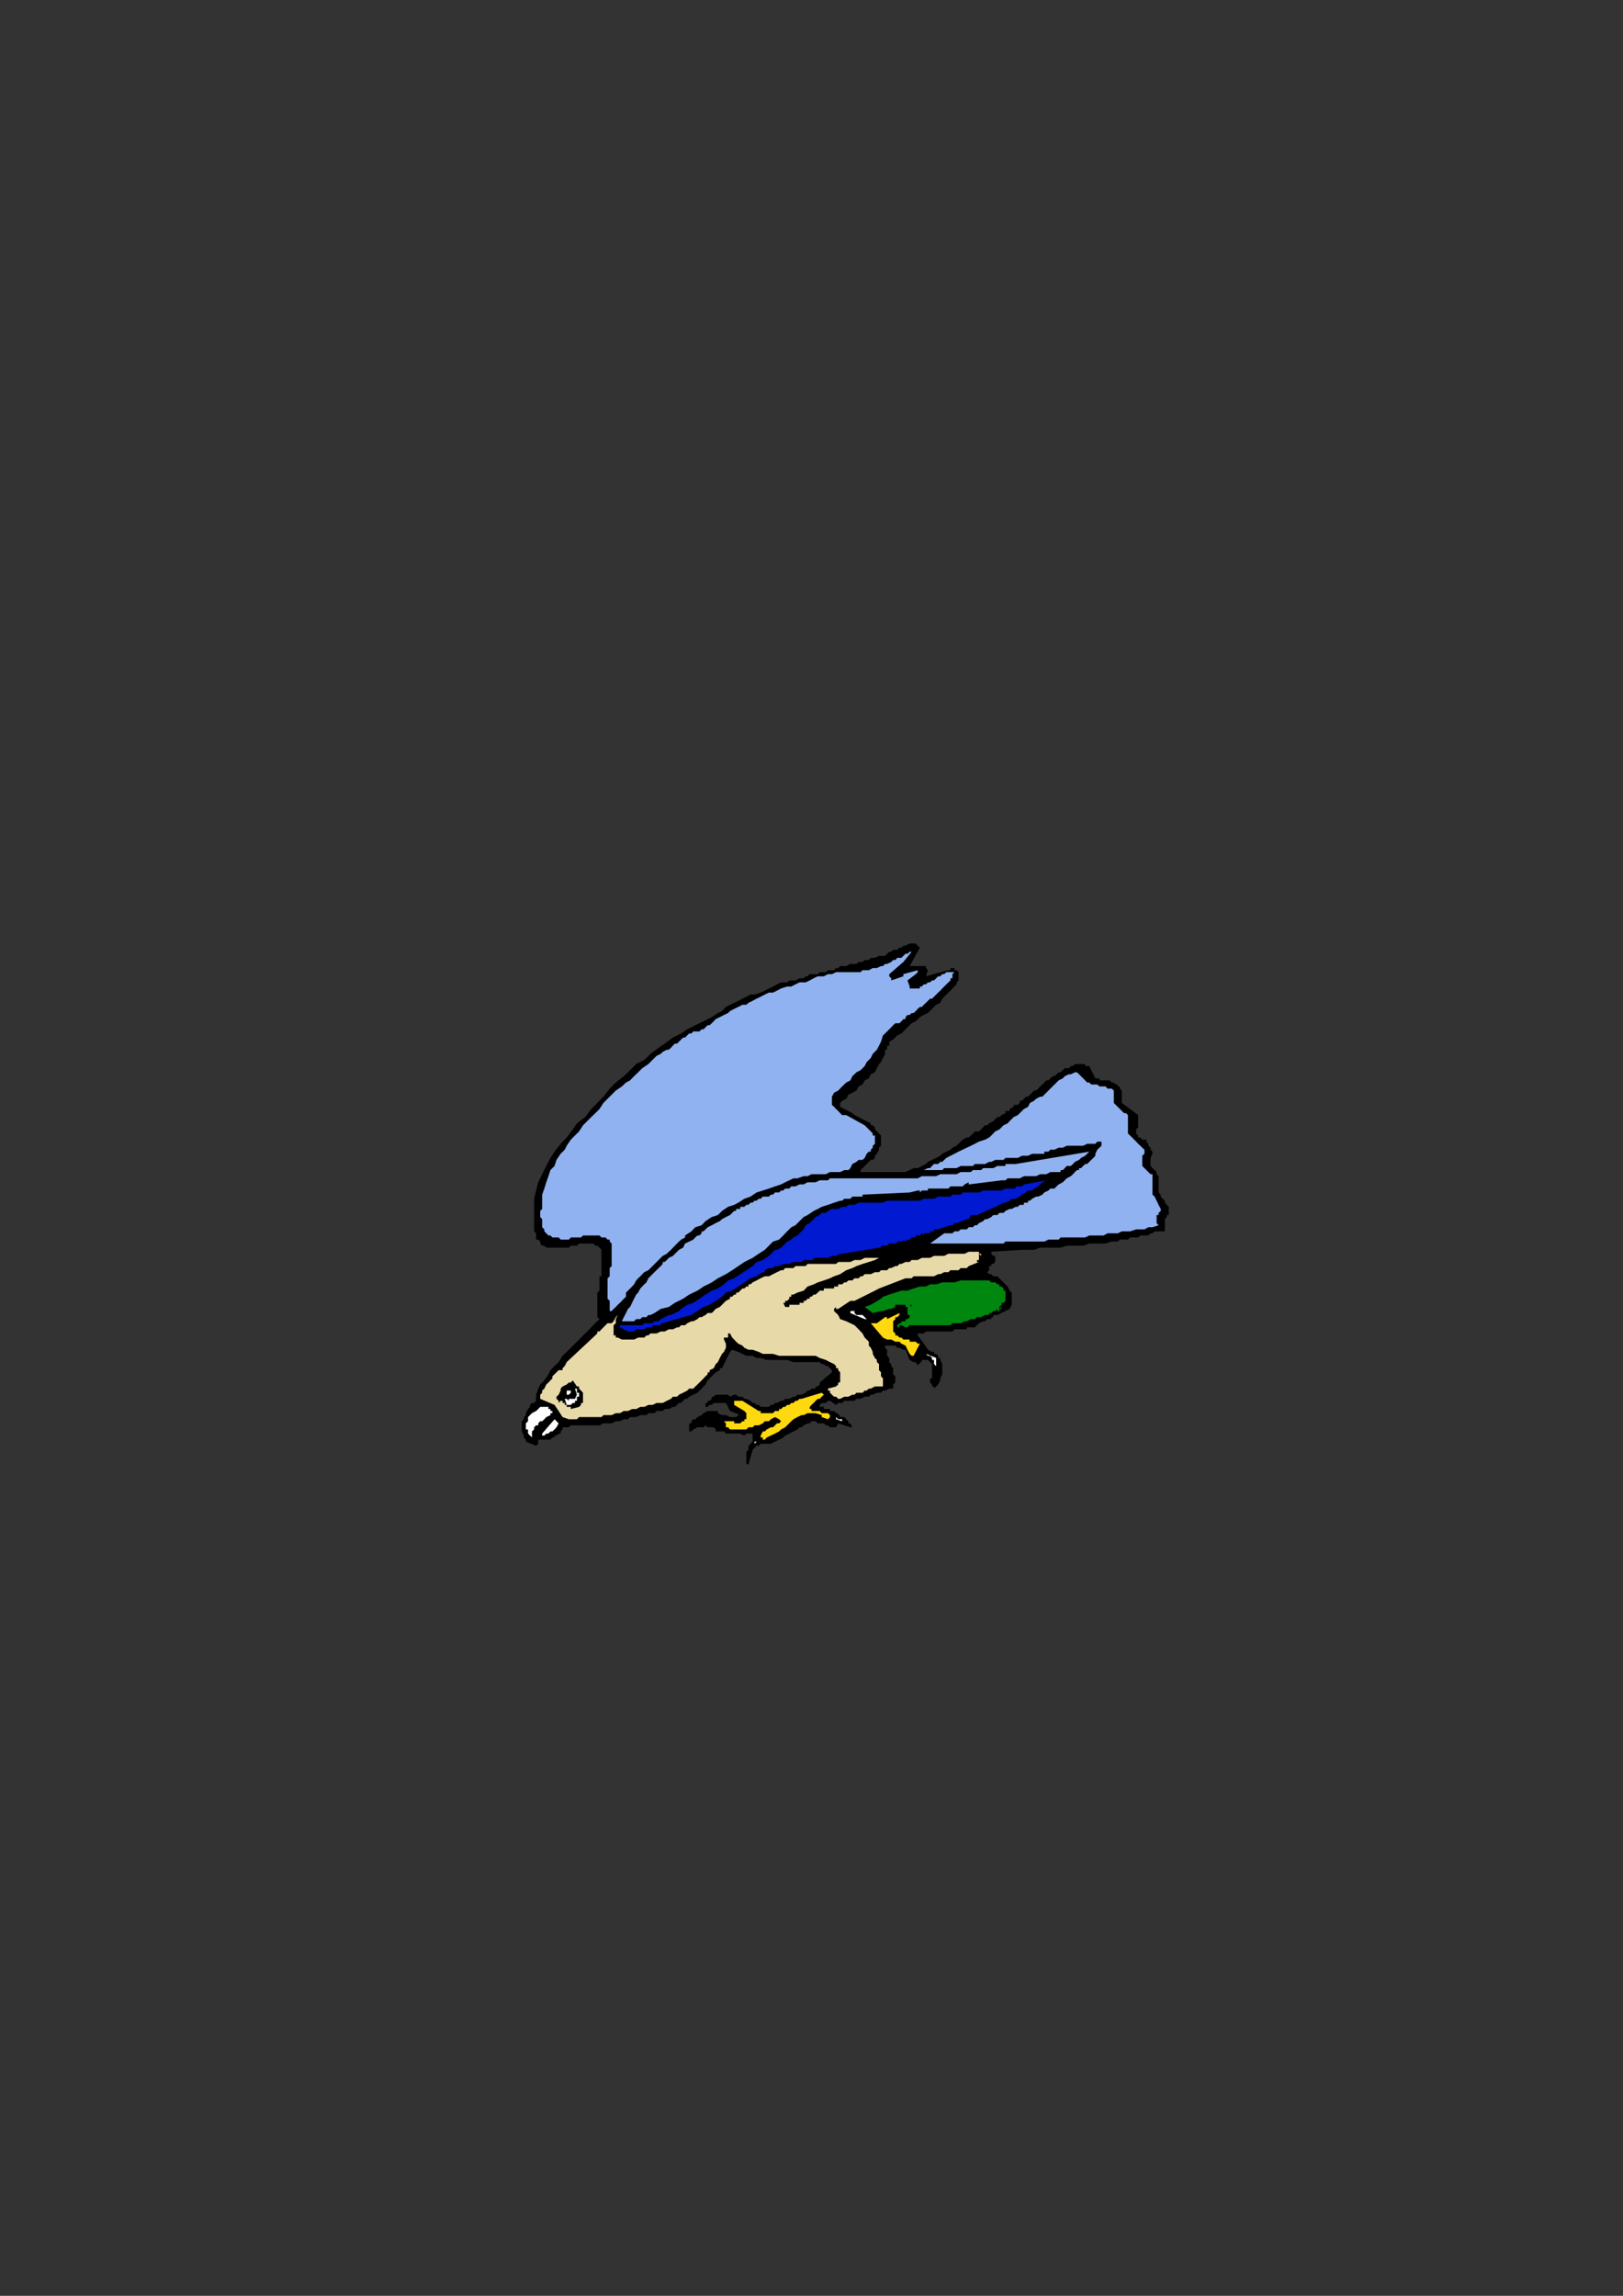
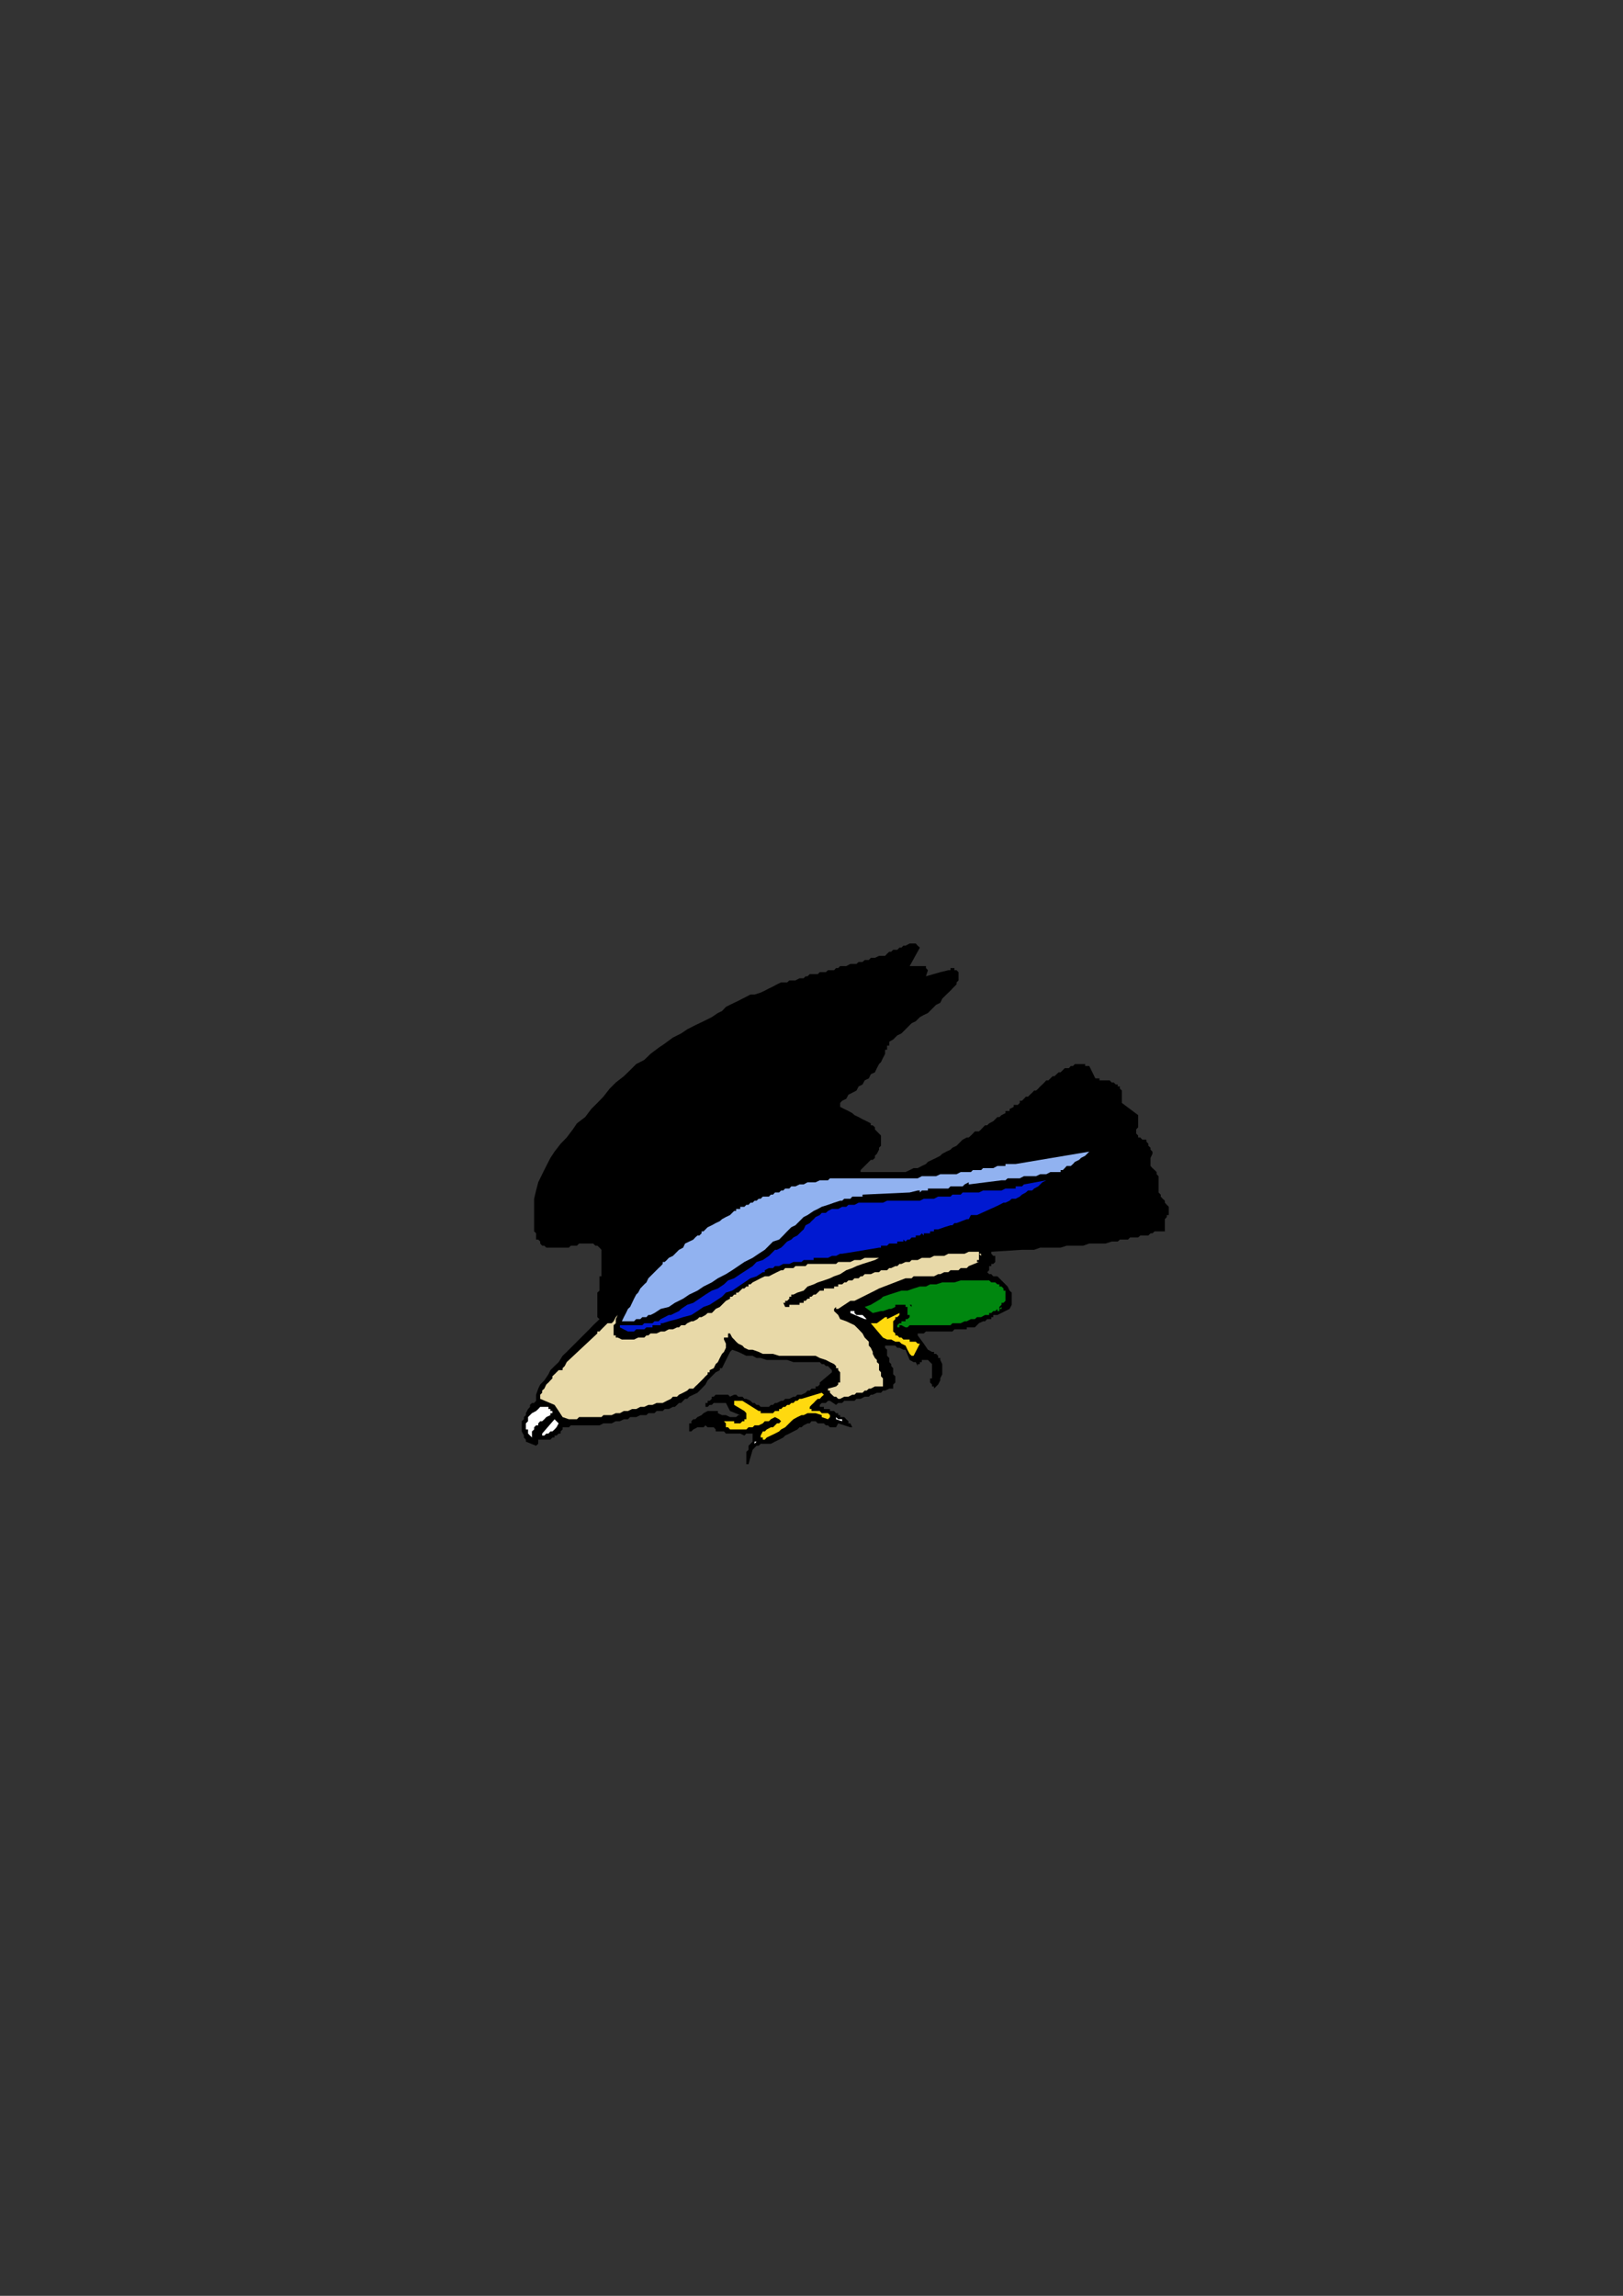
<svg xmlns="http://www.w3.org/2000/svg" height="841.89pt" viewBox="0 0 595.276 841.89" width="595.276pt" version="1.1" id="66bda50f-f607-11ea-b9c2-dcc15c148e23">
  <rect x="0" y="0" width="595.276" height="841.89" fill="#333333" stroke="none" />
  <g>
    <g>
      <path style="fill:#000000;" d="M 274.526,536.937 L 276.038,531.681 276.758,530.889 277.478,530.169 277.478,530.169 278.27,530.169 278.99,529.449 279.782,529.449 280.502,529.449 281.222,529.449 282.734,529.449 284.246,528.657 285.758,527.937 287.27,527.145 287.99,526.425 289.502,525.705 291.014,524.913 292.454,524.193 293.246,523.401 293.966,523.401 294.758,522.681 296.198,521.961 296.99,521.961 297.638,521.169 299.15,521.169 299.942,521.961 300.662,521.961 302.174,521.961 302.894,522.681 303.686,522.681 304.406,523.401 305.126,523.401 305.918,523.401 306.638,523.401 307.43,521.961 311.894,523.401 311.894,523.401 311.894,523.401 312.614,523.401 312.614,523.401 311.894,521.961 311.894,521.961 311.894,521.961 311.894,521.961 311.174,521.961 311.174,521.169 311.174,521.169 310.382,520.449 310.382,520.449 309.662,519.657 309.662,519.657 308.87,519.657 308.15,519.657 308.15,519.657 308.15,518.937 308.15,518.937 308.15,518.937 307.43,518.937 307.43,518.217 306.638,518.217 305.918,517.425 305.126,517.425 304.406,517.425 304.406,516.705 303.686,516.705 302.894,516.705 302.894,516.705 302.894,516.705 302.174,516.705 302.174,515.913 301.382,515.913 301.382,515.913 300.662,515.913 300.662,515.913 300.662,515.913 300.662,515.913 300.662,515.193 300.662,515.193 301.382,514.473 302.174,514.473 302.174,514.473 302.894,514.473 303.686,513.681 303.686,513.681 304.406,513.681 306.638,515.193 307.43,514.473 308.15,514.473 308.87,514.473 309.662,513.681 310.382,513.681 311.894,513.681 312.614,513.681 313.406,513.681 314.126,512.961 314.918,512.961 315.638,512.961 317.15,512.169 317.87,512.169 318.662,512.169 319.382,511.449 320.102,511.449 321.614,510.729 322.406,510.729 323.126,510.729 323.846,509.937 324.638,509.937 326.15,509.217 326.87,509.217 327.59,509.217 327.59,507.705 328.382,506.985 328.382,506.193 328.382,504.681 327.59,503.961 327.59,503.241 327.59,501.729 326.87,500.937 326.87,500.217 326.15,499.497 326.15,497.985 325.358,497.193 325.358,496.473 325.358,494.961 324.638,494.241 324.638,493.449 325.358,493.449 326.15,493.449 327.59,493.449 328.382,493.449 329.102,494.241 329.894,494.241 331.334,494.961 332.126,494.961 333.638,498.705 335.078,499.497 335.078,499.497 335.078,499.497 335.87,499.497 335.87,499.497 336.59,500.937 336.59,500.217 337.382,500.217 337.382,500.217 337.382,499.497 337.382,499.497 338.102,499.497 338.102,499.497 338.102,498.705 340.334,498.705 341.126,499.497 341.126,499.497 341.846,500.217 341.846,500.937 341.846,501.729 341.846,503.241 341.846,503.961 341.846,504.681 341.846,504.681 341.846,505.473 341.126,505.473 341.126,506.193 341.126,506.193 341.126,506.985 341.126,506.985 341.846,507.705 341.846,507.705 341.846,508.425 342.566,508.425 342.566,509.217 342.566,509.217 342.566,509.217 343.358,508.425 343.358,508.425 344.078,507.705 344.87,506.193 344.87,505.473 345.59,503.961 345.59,502.449 345.59,501.729 345.59,500.217 344.87,498.705 344.87,497.985 344.078,497.985 344.078,497.193 343.358,496.473 342.566,496.473 342.566,495.753 341.846,495.753 341.846,495.753 340.334,494.961 338.822,492.729 336.59,489.705 336.59,489.705 336.59,488.985 337.382,488.985 337.382,488.985 338.102,488.985 338.102,488.985 338.822,488.985 338.822,488.985 339.614,488.265 341.126,488.265 341.846,488.265 343.358,488.265 344.078,488.265 344.87,488.265 346.31,488.265 347.102,488.265 347.822,488.265 348.614,488.265 349.334,488.265 350.054,487.473 350.846,487.473 351.566,487.473 352.358,487.473 353.078,487.473 353.078,487.473 353.798,487.473 353.798,487.473 353.798,487.473 354.59,487.473 354.59,487.473 354.59,486.753 355.31,486.753 356.102,486.753 357.542,486.753 358.334,485.961 359.054,485.241 360.566,484.521 361.286,484.521 362.078,483.729 363.59,483.729 363.59,483.009 364.31,483.009 364.31,482.217 365.03,482.217 365.03,482.217 365.03,482.217 365.03,482.217 365.822,482.217 370.286,479.985 371.078,478.473 371.078,477.033 371.078,475.521 371.078,474.009 370.286,473.289 369.566,471.777 368.774,470.985 368.054,470.265 366.542,468.753 366.542,468.753 365.822,468.033 365.03,468.033 364.31,468.033 364.31,468.033 363.59,467.241 362.798,467.241 362.078,466.521 362.078,466.521 362.078,466.521 362.078,466.521 362.078,466.521 362.798,465.801 362.798,465.009 362.798,464.289 363.59,464.289 363.59,463.497 364.31,463.497 365.03,462.777 365.03,462.777 365.03,462.057 365.03,461.265 365.03,461.265 365.03,460.545 364.31,460.545 364.31,460.545 364.31,460.545 363.59,459.753 363.59,459.753 363.59,459.033 363.59,459.033 363.59,459.033 363.59,459.033 363.59,459.033 374.822,458.313 377.054,458.313 379.286,458.313 381.518,457.521 383.03,457.521 385.262,457.521 387.494,457.521 389.006,457.521 391.238,456.801 393.542,456.801 395.774,456.801 397.286,456.801 399.518,456.009 401.75,456.009 403.262,456.009 405.494,456.009 407.726,455.289 408.518,455.289 409.238,455.289 409.958,455.289 410.75,454.569 411.47,454.569 412.262,454.569 412.982,454.569 413.702,454.569 414.494,453.777 415.214,453.777 416.006,453.777 416.726,453.777 417.446,453.777 418.238,453.057 418.958,453.057 419.75,453.057 420.47,453.057 421.19,453.057 421.982,452.265 422.702,452.265 423.494,451.545 424.214,451.545 424.934,451.545 425.726,451.545 426.446,451.545 426.446,451.545 427.238,451.545 427.238,450.825 427.238,447.801 427.238,447.801 427.238,447.081 427.958,446.289 427.958,446.289 427.958,445.569 427.958,445.569 427.958,445.569 428.678,445.569 428.678,445.569 428.678,445.569 428.678,445.569 428.678,445.569 428.678,445.569 428.678,444.777 428.678,444.057 428.678,443.337 428.678,443.337 428.678,442.545 427.958,441.825 427.958,441.825 427.238,441.033 427.238,440.313 426.446,439.593 426.446,439.593 425.726,438.801 425.726,438.081 424.934,437.289 424.934,436.569 424.934,436.569 424.934,435.849 424.934,435.057 424.934,435.057 424.934,434.337 424.934,433.545 424.934,433.545 424.934,432.825 424.934,431.313 424.214,430.593 424.214,429.801 423.494,429.081 422.702,428.361 421.982,427.569 421.982,426.057 421.982,425.337 421.982,424.617 422.702,423.105 422.702,422.313 421.982,421.593 421.982,420.873 421.19,420.153 421.19,419.433 420.47,418.641 420.47,417.921 419.75,417.921 418.958,417.921 418.238,417.129 417.446,417.129 417.446,416.409 416.726,415.689 416.726,414.897 416.726,414.177 417.446,413.385 417.446,412.665 417.446,411.945 417.446,411.153 417.446,410.433 417.446,409.641 417.446,408.921 411.47,404.457 411.47,404.457 411.47,403.665 411.47,402.945 411.47,402.153 411.47,401.433 411.47,400.713 411.47,399.921 410.75,399.201 410.75,398.409 409.958,398.409 409.958,397.689 409.238,397.689 408.518,396.969 408.518,396.969 407.726,396.969 407.006,396.177 406.214,396.177 405.494,396.177 404.774,396.177 403.982,396.177 403.262,396.177 403.262,395.457 402.47,395.457 401.75,395.457 399.518,390.921 398.726,390.921 398.726,390.921 398.006,390.921 398.006,390.921 398.006,390.201 397.286,390.201 397.286,390.201 396.494,390.201 395.774,390.201 394.982,390.201 394.262,390.201 393.542,390.921 392.75,390.921 392.03,391.713 391.238,391.713 390.518,391.713 389.006,393.225 388.286,393.225 388.286,393.225 387.494,393.945 386.774,394.665 386.054,394.665 385.262,395.457 384.542,396.177 383.75,396.177 383.03,396.969 382.31,397.689 382.31,397.689 381.518,398.409 380.798,399.201 380.006,399.921 379.286,399.921 378.566,400.713 378.566,400.713 378.566,400.713 378.566,400.713 378.566,400.713 377.774,401.433 377.774,401.433 377.774,401.433 377.054,402.153 376.262,402.153 376.262,402.153 375.542,402.945 375.542,402.945 374.822,403.665 374.822,403.665 374.03,403.665 374.03,404.457 373.31,405.177 371.798,405.177 371.798,405.897 370.286,406.689 370.286,407.409 368.774,407.409 368.774,408.201 367.334,408.921 366.542,409.641 365.822,409.641 365.03,410.433 364.31,411.153 362.798,411.945 362.078,412.665 361.286,412.665 360.566,413.385 359.846,414.177 359.054,414.897 357.542,414.897 356.822,415.689 356.102,416.409 355.31,417.129 354.59,417.129 353.078,417.921 352.358,418.641 350.846,420.153 349.334,420.873 348.614,421.593 347.102,422.313 345.59,423.105 344.87,423.825 343.358,424.617 341.846,425.337 340.334,426.057 339.614,426.849 338.102,427.569 336.59,428.361 335.078,428.361 333.638,429.081 332.126,429.801 330.614,429.801 329.894,429.801 328.382,429.801 327.59,429.801 326.87,429.801 325.358,429.801 324.638,429.801 323.846,429.801 323.126,429.801 321.614,429.801 320.894,429.801 320.102,429.801 319.382,429.801 318.662,429.801 317.87,429.801 317.15,429.801 317.15,429.801 316.358,429.801 315.638,429.801 315.638,429.801 315.638,429.801 315.638,429.801 315.638,429.081 315.638,429.081 316.358,428.361 317.15,427.569 317.15,427.569 317.87,426.849 318.662,426.057 319.382,425.337 320.102,425.337 320.894,424.617 320.894,423.825 321.614,423.105 322.406,421.593 322.406,420.873 323.126,420.153 323.126,418.641 323.126,417.921 323.126,416.409 322.406,415.689 322.406,415.689 321.614,414.897 320.894,414.177 320.894,413.385 320.102,412.665 319.382,412.665 319.382,411.945 317.87,411.153 316.358,410.433 314.918,409.641 313.406,408.921 312.614,408.201 311.174,407.409 309.662,406.689 308.15,405.897 308.15,405.897 308.15,405.897 308.15,405.897 308.15,405.177 308.15,404.457 308.87,403.665 310.382,402.945 311.174,401.433 312.614,400.713 314.126,399.921 314.918,398.409 316.358,397.689 317.15,396.177 318.662,395.457 319.382,393.945 320.894,393.225 321.614,391.713 322.406,390.201 323.126,389.481 323.846,387.969 324.638,386.457 324.638,385.737 324.638,384.945 325.358,384.945 325.358,384.225 325.358,383.433 326.15,383.433 326.15,382.713 326.15,381.993 327.59,381.201 329.102,379.689 330.614,378.969 332.126,377.457 332.846,376.737 334.358,375.225 335.87,374.505 337.382,372.993 338.822,372.201 340.334,371.481 341.846,369.969 343.358,368.457 344.87,367.737 345.59,366.225 347.102,364.713 348.614,363.273 348.614,363.273 349.334,362.481 349.334,362.481 350.054,361.761 350.054,361.761 350.846,360.969 350.846,360.249 350.846,360.249 351.566,359.529 351.566,358.737 351.566,358.737 351.566,358.017 351.566,357.225 351.566,357.225 351.566,356.505 350.846,355.785 350.846,355.785 350.846,355.785 350.054,355.785 350.054,354.993 350.054,354.993 349.334,354.993 349.334,354.993 348.614,354.993 348.614,355.785 347.822,355.785 347.822,355.785 347.822,355.785 344.87,356.505 344.87,356.505 344.87,356.505 344.87,356.505 344.87,356.505 339.614,358.017 340.334,355.785 339.614,354.993 339.614,354.993 339.614,354.273 338.822,354.273 333.638,354.273 337.382,347.505 337.382,347.505 336.59,346.785 336.59,346.785 335.87,345.993 335.078,345.993 334.358,345.993 333.638,345.993 332.126,346.785 331.334,346.785 330.614,347.505 329.894,347.505 329.102,348.297 327.59,348.297 326.87,349.017 326.15,349.017 325.358,349.737 324.638,350.529 323.126,350.529 322.406,350.529 320.894,351.249 320.102,351.249 319.382,351.249 318.662,352.041 317.87,352.041 317.15,352.041 316.358,352.761 315.638,352.761 314.918,352.761 314.126,353.481 313.406,353.481 312.614,353.481 311.894,353.481 310.382,354.273 309.662,354.273 308.87,354.273 308.15,354.273 307.43,354.993 306.638,354.993 305.918,355.785 305.126,355.785 304.406,355.785 303.686,355.785 302.894,356.505 302.174,356.505 301.382,356.505 300.662,356.505 299.942,357.225 298.43,357.225 297.638,357.225 296.99,357.225 296.198,358.017 295.478,358.017 294.758,358.737 293.966,358.737 293.246,358.737 291.734,359.529 291.014,359.529 290.222,359.529 289.502,359.529 288.71,360.249 286.478,360.249 284.966,360.969 283.526,361.761 282.014,362.481 280.502,363.273 278.99,363.993 276.758,364.713 275.246,364.713 273.734,365.505 272.294,366.225 270.782,367.017 269.27,367.737 267.758,368.457 266.246,369.249 264.806,370.761 263.294,371.481 261.062,372.993 258.038,374.505 255.014,375.945 252.062,377.457 249.83,378.969 246.806,380.481 243.782,382.713 241.55,384.225 238.598,386.457 236.294,388.689 233.342,390.201 231.11,392.433 228.806,394.665 225.854,396.969 223.622,399.201 221.318,402.153 219.086,404.457 216.854,406.689 214.622,409.641 211.598,411.945 210.086,414.177 207.854,417.129 205.622,419.433 203.39,422.313 201.878,424.617 200.366,427.569 198.854,430.593 197.414,433.545 196.622,436.569 195.902,439.593 195.902,443.337 195.902,447.081 195.902,447.801 195.902,448.521 195.902,449.313 195.902,450.033 195.902,451.545 196.622,452.265 196.622,453.057 196.622,453.777 196.622,454.569 197.414,454.569 198.134,455.289 198.134,455.289 198.134,456.009 198.134,456.009 198.134,456.009 198.134,456.009 198.854,456.801 199.646,456.801 200.366,457.521 201.158,457.521 202.598,457.521 203.39,457.521 204.11,457.521 204.902,457.521 205.622,457.521 207.134,457.521 207.854,457.521 208.646,457.521 209.366,456.801 210.086,456.801 211.598,456.801 212.39,456.009 213.11,456.009 213.83,456.009 215.342,456.009 216.134,456.009 216.854,456.009 217.574,456.009 218.366,456.801 219.086,456.801 219.878,457.521 219.878,457.521 220.598,458.313 220.598,458.313 220.598,458.313 220.598,459.033 220.598,459.033 220.598,459.753 220.598,460.545 220.598,461.265 220.598,461.265 220.598,462.057 220.598,462.777 220.598,463.497 220.598,464.289 220.598,465.009 220.598,465.009 220.598,465.801 220.598,466.521 220.598,467.241 220.598,468.033 219.878,468.033 219.878,468.753 219.878,469.545 219.878,470.265 219.878,470.985 219.878,471.777 219.878,473.289 219.086,474.009 219.086,474.729 219.086,475.521 219.086,477.033 219.086,477.753 219.086,478.473 219.086,479.265 219.086,479.985 219.086,480.777 219.086,482.217 219.086,483.009 219.878,483.729 219.086,484.521 217.574,485.961 216.134,487.473 214.622,488.985 213.11,490.497 210.878,492.729 209.366,494.241 207.854,495.753 206.342,497.193 204.902,499.497 203.39,500.937 201.878,502.449 201.158,503.961 199.646,506.193 198.134,507.705 197.414,509.217 196.622,511.449 196.622,512.169 196.622,512.169 196.622,512.961 196.622,513.681 195.902,514.473 195.11,514.473 194.39,515.193 194.39,515.913 193.67,516.705 192.878,518.217 192.878,518.937 192.158,519.657 192.158,520.449 191.366,521.169 191.366,521.961 191.366,523.401 191.366,524.193 191.366,524.913 192.158,526.425 192.158,527.145 192.878,527.937 192.878,527.937 192.878,527.937 192.878,528.657 196.622,530.169 196.622,530.169 196.622,530.169 196.622,530.169 196.622,530.169 197.414,529.449 197.414,529.449 197.414,529.449 197.414,529.449 197.414,528.657 197.414,528.657 197.414,528.657 197.414,528.657 197.414,527.937 198.134,527.937 198.854,527.937 199.646,527.937 200.366,527.937 201.158,527.937 201.878,527.937 202.598,527.145 203.39,527.145 203.39,526.425 204.11,526.425 204.902,525.705 205.622,525.705 205.622,524.913 206.342,524.193 206.342,523.401 206.342,523.401 207.134,523.401 207.854,523.401 208.646,523.401 209.366,522.681 210.086,522.681 210.878,522.681 211.598,522.681 212.39,522.681 213.11,522.681 213.83,522.681 214.622,522.681 215.342,522.681 216.134,522.681 216.854,522.681 217.574,522.681 218.366,522.681 219.878,522.681 221.318,521.961 222.83,521.961 224.342,521.961 225.854,521.169 227.366,521.169 228.806,520.449 230.318,520.449 231.11,519.657 232.55,519.657 233.342,519.657 234.854,518.937 235.574,518.937 237.086,518.937 237.806,518.217 239.318,518.217 240.038,518.217 240.83,517.425 242.342,517.425 243.062,517.425 243.782,516.705 244.574,516.705 245.294,516.705 246.806,515.913 247.526,515.913 248.318,515.193 249.038,514.473 249.83,514.473 250.55,513.681 251.27,512.961 252.062,512.961 252.782,512.169 254.294,511.449 255.806,510.729 257.318,509.217 258.758,507.705 259.55,506.193 261.062,504.681 262.502,503.241 264.014,502.449 264.014,501.729 264.014,501.729 264.806,501.729 264.806,501.729 267.758,495.753 268.55,494.961 270.782,495.753 272.294,496.473 273.734,497.193 276.038,497.193 277.478,497.985 278.99,497.985 281.222,498.705 283.526,498.705 284.966,498.705 287.27,498.705 288.71,498.705 291.014,499.497 292.454,499.497 294.758,499.497 296.198,499.497 298.43,499.497 299.15,499.497 300.662,499.497 301.382,500.217 302.174,500.217 302.894,500.937 303.686,500.937 304.406,501.729 305.126,502.449 305.126,502.449 305.126,503.241 305.126,503.241 305.126,503.241 300.662,506.985 300.662,507.705 300.662,507.705 300.662,507.705 300.662,507.705 299.942,508.425 299.15,508.425 299.15,509.217 298.43,509.217 297.638,509.217 296.99,509.937 296.198,509.937 296.198,509.937 295.478,510.729 293.966,511.449 293.246,511.449 292.454,511.449 291.734,512.169 291.014,512.169 289.502,512.961 288.71,512.961 287.99,512.961 287.27,513.681 286.478,513.681 284.966,514.473 284.246,514.473 283.526,515.193 282.734,515.193 282.014,515.913 281.222,515.913 280.502,515.913 278.99,515.913 278.27,515.193 277.478,515.193 276.758,514.473 276.038,514.473 275.246,513.681 273.734,512.961 273.014,512.961 272.294,512.169 271.502,512.169 270.782,512.169 269.99,511.449 269.27,511.449 267.758,512.169 267.038,511.449 266.246,511.449 265.526,511.449 264.806,511.449 263.294,511.449 262.502,511.449 261.782,512.169 261.062,512.169 261.062,512.961 261.062,512.961 260.27,513.681 260.27,513.681 259.55,513.681 259.55,514.473 258.758,514.473 258.758,514.473 258.758,515.193 258.758,515.193 258.758,515.913 259.55,515.913 259.55,515.913 260.27,515.193 261.062,515.193 261.782,514.473 262.502,514.473 264.014,514.473 264.806,514.473 265.526,514.473 266.246,514.473 267.758,517.425 271.502,518.937 270.782,518.937 269.99,519.657 268.55,519.657 267.758,519.657 266.246,518.937 265.526,518.937 264.806,518.937 263.294,518.217 263.294,518.217 263.294,518.217 263.294,517.425 262.502,517.425 261.782,517.425 260.27,517.425 259.55,517.425 258.038,518.217 257.318,518.937 255.806,519.657 255.014,520.449 254.294,520.449 253.574,521.169 253.574,521.961 252.782,521.961 252.782,522.681 252.782,522.681 252.782,523.401 252.782,524.193 252.782,524.913 252.782,524.913 252.782,524.913 252.782,524.913 253.574,524.913 254.294,524.193 255.806,523.401 256.526,523.401 258.038,523.401 258.758,522.681 259.55,523.401 261.062,523.401 261.782,523.401 262.502,524.193 262.502,524.193 262.502,524.193 262.502,524.913 262.502,524.913 264.014,524.913 265.526,524.913 266.246,525.705 267.758,525.705 269.27,525.705 269.99,525.705 271.502,525.705 273.014,526.425 273.734,525.705 273.734,525.705 274.526,525.705 274.526,525.705 275.246,525.705 275.246,525.705 276.038,525.705 276.038,525.705 276.038,525.705 276.038,526.425 276.038,527.145 276.038,527.145 276.038,528.657 275.246,529.449 274.526,530.169 274.526,531.681 273.734,532.401 273.734,533.913 273.734,535.425 273.734,536.145 273.734,536.145 273.734,536.937 273.734,536.937 274.526,536.937 274.526,536.937 274.526,536.937 274.526,536.937 274.526,536.937 Z" />
      <path style="fill:#ffffff;" d="M 276.758,529.449 L 276.758,529.449 276.758,529.449 277.478,528.657 277.478,528.657 276.758,528.657 276.758,528.657 276.758,528.657 276.758,529.449 276.758,529.449 276.758,529.449 276.758,529.449 276.758,529.449 Z" />
      <path style="fill:#ffd90f;" d="M 280.502,527.937 L 281.222,527.145 282.734,526.425 284.246,525.705 285.758,524.913 286.478,524.193 287.99,523.401 288.71,522.681 290.222,521.169 291.014,520.449 292.454,519.657 293.966,518.937 294.758,518.937 296.198,518.217 297.638,518.217 299.15,518.217 301.382,518.937 301.382,518.937 301.382,518.937 301.382,518.937 301.382,519.657 303.686,520.449 304.406,519.657 304.406,518.937 303.686,518.217 302.894,518.217 302.174,518.217 301.382,518.217 300.662,517.425 299.942,517.425 299.15,517.425 298.43,517.425 297.638,517.425 297.638,516.705 296.99,516.705 296.99,515.913 297.638,515.193 298.43,514.473 299.15,513.681 299.15,513.681 299.942,512.961 300.662,512.961 301.382,512.169 302.174,511.449 301.382,510.729 293.966,512.961 293.966,512.961 293.966,512.961 293.966,512.961 293.246,512.961 292.454,513.681 291.734,513.681 291.014,514.473 290.222,514.473 289.502,515.193 288.71,515.193 287.99,515.913 287.27,515.913 286.478,516.705 285.758,516.705 285.758,516.705 285.758,517.425 284.966,517.425 284.246,517.425 283.526,518.217 282.734,518.217 282.014,518.217 280.502,518.217 279.782,518.217 278.99,518.217 278.99,517.425 278.99,517.425 278.27,517.425 278.27,517.425 272.294,513.681 269.27,513.681 269.27,514.473 269.27,514.473 269.27,515.193 269.27,515.193 273.014,517.425 273.014,517.425 273.734,518.217 273.734,518.217 273.734,518.217 273.734,518.937 273.734,519.657 273.734,519.657 273.734,520.449 273.014,520.449 273.014,521.169 272.294,521.169 271.502,521.961 270.782,521.961 269.99,521.961 269.27,521.961 269.27,521.169 268.55,521.169 268.55,521.169 267.758,521.169 267.758,521.169 267.038,521.169 267.038,521.169 266.246,521.169 266.246,521.169 266.246,521.169 266.246,521.169 266.246,521.169 266.246,521.169 265.526,521.169 265.526,521.169 265.526,521.169 265.526,521.169 266.246,521.961 266.246,522.681 266.246,523.401 267.038,523.401 267.758,524.193 268.55,524.193 269.27,524.193 270.782,524.193 271.502,524.193 272.294,524.193 273.734,524.193 274.526,523.401 276.038,523.401 276.758,522.681 278.27,522.681 279.782,521.961 280.502,521.169 282.014,521.169 282.734,520.449 284.246,519.657 285.758,520.449 286.478,521.169 285.758,521.961 284.966,521.961 284.246,522.681 283.526,523.401 282.734,523.401 281.222,524.193 280.502,524.913 279.782,524.913 278.99,526.425 278.99,527.145 279.782,527.145 279.782,527.145 279.782,527.937 279.782,527.937 280.502,527.937 280.502,527.937 280.502,527.937 Z" />
      <path style="fill:#ffffff;" d="M 195.11,527.145 L 195.11,526.425 195.11,524.913 195.902,524.193 195.902,523.401 196.622,522.681 197.414,522.681 197.414,521.961 198.134,521.169 198.854,521.169 199.646,520.449 199.646,520.449 200.366,519.657 200.366,519.657 200.366,519.657 200.366,519.657 200.366,519.657 201.878,518.937 201.878,518.217 202.598,518.217 202.598,518.217 202.598,517.425 201.878,517.425 201.878,516.705 201.158,516.705 201.158,515.913 198.134,515.913 197.414,516.705 196.622,517.425 195.11,518.217 194.39,518.937 193.67,519.657 193.67,521.169 192.878,521.961 192.878,523.401 192.878,524.193 193.67,524.193 193.67,524.913 193.67,525.705 193.67,525.705 194.39,526.425 194.39,526.425 195.11,527.145 195.11,527.145 195.11,527.145 195.11,527.145 195.11,527.145 Z" />
      <path style="fill:#ffffff;" d="M 199.646,526.425 L 200.366,525.705 200.366,525.705 201.158,525.705 201.878,524.913 202.598,524.913 203.39,524.193 203.39,524.193 204.11,523.401 204.902,521.961 204.11,521.169 203.39,520.449 198.854,525.705 198.854,525.705 198.854,525.705 198.854,526.425 199.646,526.425 Z" />
      <path style="fill:#ffffff;" d="M 308.87,521.169 L 308.87,520.449 308.15,520.449 307.43,520.449 306.638,519.657 306.638,519.657 306.638,519.657 306.638,519.657 306.638,520.449 306.638,520.449 306.638,520.449 306.638,520.449 306.638,520.449 308.87,521.169 Z" />
      <path style="fill:#e8d9a8;" d="M 208.646,520.449 L 209.366,520.449 210.086,520.449 210.878,520.449 211.598,520.449 212.39,519.657 213.11,519.657 213.83,519.657 214.622,519.657 215.342,519.657 216.134,519.657 216.854,519.657 217.574,519.657 218.366,519.657 219.878,519.657 220.598,519.657 221.318,518.937 222.83,518.937 224.342,518.937 225.854,518.217 227.366,518.217 228.806,517.425 230.318,517.425 231.83,516.705 233.342,516.705 234.854,515.913 236.294,515.913 237.806,515.193 239.318,515.193 240.83,514.473 243.062,514.473 244.574,513.681 246.086,512.961 246.806,512.169 248.318,512.169 249.038,511.449 250.55,510.729 252.062,509.937 252.782,509.217 254.294,509.217 255.014,508.425 255.806,507.705 255.806,507.705 256.526,506.985 256.526,506.985 257.318,506.193 257.318,506.193 258.038,505.473 258.038,505.473 258.758,504.681 258.758,504.681 259.55,503.961 259.55,503.961 259.55,503.241 259.55,503.241 260.27,503.241 260.27,503.241 260.27,502.449 261.782,501.729 262.502,500.217 263.294,499.497 264.014,497.985 264.806,496.473 265.526,495.753 266.246,494.241 266.246,492.729 265.526,491.217 265.526,491.217 265.526,491.217 265.526,491.217 265.526,490.497 265.526,490.497 264.806,490.497 264.806,490.497 264.806,490.497 266.246,490.497 267.038,490.497 267.038,489.705 267.038,489.705 267.038,488.985 267.038,488.985 267.038,488.985 267.038,488.985 267.758,488.985 268.55,490.497 269.27,491.217 269.99,492.009 270.782,492.729 272.294,493.449 273.014,494.241 274.526,494.961 276.038,494.961 278.27,495.753 279.782,496.473 282.014,496.473 283.526,496.473 285.758,497.193 287.27,497.193 289.502,497.193 291.734,497.193 293.246,497.193 295.478,497.193 296.99,497.193 299.15,497.193 300.662,497.985 302.894,498.705 304.406,499.497 305.918,500.217 306.638,500.937 306.638,501.729 307.43,501.729 307.43,502.449 308.15,503.241 308.15,503.961 308.15,504.681 308.15,505.473 308.15,506.193 308.15,506.193 308.15,506.985 307.43,506.985 307.43,507.705 307.43,507.705 306.638,508.425 306.638,508.425 303.686,509.217 303.686,509.217 303.686,509.937 304.406,509.937 304.406,510.729 304.406,510.729 305.126,511.449 305.918,512.169 305.918,512.169 306.638,512.169 307.43,512.961 308.15,512.961 308.15,512.961 309.662,512.169 310.382,512.169 311.174,512.169 312.614,511.449 313.406,511.449 314.126,510.729 314.918,510.729 316.358,510.729 317.15,509.937 317.87,509.937 318.662,509.217 319.382,509.217 320.894,508.425 321.614,508.425 322.406,508.425 323.846,508.425 323.846,505.473 323.126,504.681 323.126,503.961 323.126,503.241 322.406,502.449 322.406,501.729 322.406,500.217 321.614,499.497 321.614,498.705 320.894,497.985 320.102,496.473 320.102,495.753 319.382,494.241 318.662,493.449 318.662,492.009 317.87,491.217 317.15,490.497 316.358,488.985 314.918,487.473 313.406,485.961 311.894,485.241 310.382,484.521 308.15,483.729 307.43,482.217 305.918,480.777 305.918,480.777 305.918,479.985 305.918,479.985 305.918,479.985 306.638,479.265 306.638,479.265 306.638,479.985 307.43,479.985 311.894,477.033 312.614,477.033 312.614,477.033 312.614,477.033 312.614,477.033 313.406,477.033 313.406,477.033 313.406,477.033 313.406,477.033 320.894,473.289 322.406,472.497 332.126,468.753 332.126,468.753 332.126,468.753 332.846,468.753 332.846,468.753 333.638,468.753 334.358,468.753 335.078,468.033 335.87,468.033 337.382,468.033 338.102,468.033 338.822,468.033 339.614,468.033 341.126,468.033 342.566,468.033 344.078,467.241 344.87,467.241 346.31,466.521 347.822,466.521 348.614,465.801 350.054,465.801 350.846,465.801 351.566,465.801 352.358,465.009 353.078,465.009 353.078,465.009 353.798,465.009 354.59,465.009 355.31,464.289 359.054,462.777 359.054,462.777 358.334,462.777 358.334,462.057 358.334,462.057 358.334,462.057 358.334,462.057 358.334,462.057 358.334,462.057 359.054,462.057 359.054,462.057 359.054,462.057 359.054,462.057 359.054,462.057 359.054,461.265 359.054,461.265 359.054,461.265 359.054,461.265 359.054,461.265 359.054,461.265 359.054,461.265 359.054,460.545 359.054,459.753 359.054,459.753 359.846,460.545 359.846,460.545 359.846,459.753 359.846,459.753 359.054,459.753 359.054,459.033 357.542,459.033 356.102,459.033 355.31,459.033 353.798,459.753 352.358,459.753 350.846,459.753 349.334,459.753 347.822,459.753 346.31,460.545 344.87,460.545 343.358,460.545 342.566,460.545 341.126,461.265 339.614,461.265 338.102,461.265 336.59,462.057 335.87,462.057 334.358,462.057 333.638,462.777 332.846,462.777 332.126,462.777 330.614,463.497 329.894,463.497 329.102,464.289 328.382,464.289 326.87,465.009 326.15,465.009 325.358,465.801 324.638,465.801 323.126,465.801 322.406,466.521 321.614,466.521 320.894,466.521 319.382,467.241 318.662,467.241 317.87,467.241 317.15,467.241 316.358,468.033 315.638,468.033 314.918,468.753 314.126,468.753 313.406,468.753 312.614,469.545 311.894,469.545 311.174,469.545 310.382,470.265 309.662,470.265 308.87,470.985 308.87,470.985 308.15,470.985 307.43,470.985 307.43,471.777 306.638,471.777 306.638,471.777 305.918,471.777 305.918,472.497 305.126,472.497 305.126,472.497 304.406,472.497 304.406,472.497 303.686,472.497 303.686,472.497 302.894,472.497 302.174,472.497 302.174,473.289 301.382,473.289 300.662,473.289 299.942,474.009 299.942,474.009 299.15,474.729 298.43,474.729 297.638,475.521 296.99,475.521 296.99,476.241 296.198,476.241 295.478,477.033 294.758,477.033 294.758,477.753 293.966,477.753 293.246,477.753 293.246,478.473 292.454,478.473 291.734,478.473 291.734,478.473 291.014,478.473 290.222,478.473 290.222,478.473 289.502,478.473 289.502,479.265 288.71,479.265 288.71,479.265 287.99,479.265 287.99,479.265 287.99,479.265 287.99,479.265 287.99,479.265 287.27,477.753 287.99,477.753 287.99,477.033 288.71,477.033 289.502,476.241 289.502,476.241 289.502,476.241 289.502,476.241 289.502,476.241 289.502,475.521 289.502,475.521 290.222,475.521 290.222,474.729 290.222,474.729 291.014,474.729 291.014,474.729 291.014,474.729 292.454,474.009 294.758,473.289 296.198,471.777 298.43,470.985 299.942,470.265 302.174,469.545 304.406,468.753 305.918,468.033 308.15,467.241 310.382,465.801 312.614,465.009 314.126,464.289 316.358,463.497 318.662,462.777 320.894,462.057 322.406,461.265 321.614,461.265 320.102,461.265 318.662,461.265 317.15,461.265 315.638,462.057 314.918,462.057 313.406,462.057 311.894,462.777 310.382,462.777 308.87,462.777 307.43,462.777 306.638,463.497 305.126,463.497 303.686,463.497 302.174,463.497 300.662,463.497 299.942,463.497 299.15,463.497 298.43,463.497 296.99,463.497 296.198,463.497 295.478,464.289 294.758,464.289 293.966,464.289 292.454,464.289 291.734,464.289 291.014,465.009 290.222,465.009 288.71,465.009 287.99,465.009 287.27,465.801 286.478,465.801 284.966,466.521 283.526,467.241 282.014,468.033 280.502,468.033 278.99,468.753 277.478,469.545 276.038,470.265 275.246,470.985 274.526,470.985 274.526,471.777 273.734,471.777 273.734,471.777 273.014,472.497 273.014,472.497 272.294,472.497 272.294,472.497 271.502,473.289 270.782,474.009 269.99,474.009 269.99,474.729 269.27,474.729 268.55,475.521 267.758,475.521 267.758,476.241 266.246,477.033 265.526,477.753 264.806,478.473 264.014,479.265 262.502,479.985 261.782,480.777 261.062,481.497 259.55,481.497 258.758,482.217 257.318,483.009 256.526,483.009 255.806,483.729 254.294,484.521 253.574,484.521 252.062,485.241 251.27,485.961 249.83,485.961 249.038,486.753 248.318,486.753 246.806,487.473 246.086,487.473 245.294,487.473 243.782,488.265 243.062,488.265 242.342,488.265 240.83,488.985 240.038,488.985 238.598,488.985 237.806,489.705 237.086,489.705 236.294,490.497 234.854,490.497 234.062,490.497 232.55,491.217 231.83,491.217 230.318,491.217 228.806,491.217 228.086,491.217 226.574,490.497 225.854,490.497 225.854,489.705 225.062,489.705 225.062,489.705 225.062,488.985 225.062,488.265 225.062,487.473 225.062,486.753 225.062,486.753 225.062,485.961 225.854,485.241 225.854,484.521 225.854,483.729 226.574,482.217 225.854,483.009 225.062,484.521 224.342,485.241 222.83,485.241 222.11,485.961 221.318,486.753 220.598,487.473 219.878,488.265 219.878,488.265 219.086,488.265 219.086,488.265 219.086,488.985 219.086,488.985 219.086,488.985 219.086,488.985 219.086,488.985 207.854,499.497 207.134,500.937 206.342,501.729 206.342,502.449 204.902,502.449 204.11,503.241 203.39,503.961 202.598,504.681 202.598,505.473 201.878,506.193 201.158,506.985 200.366,507.705 199.646,509.217 198.854,509.937 198.854,510.729 198.134,511.449 198.134,512.961 203.39,515.193 204.902,517.425 206.342,519.657 208.646,520.449 Z" />
-       <path style="fill:#000000;" d="M 209.366,516.705 L 212.39,515.913 212.39,515.913 213.11,515.193 213.11,515.193 213.11,514.473 213.83,514.473 213.83,513.681 213.83,513.681 213.83,512.961 213.83,512.169 213.83,511.449 213.83,510.729 213.11,509.937 213.11,509.937 212.39,509.217 212.39,508.425 211.598,508.425 210.086,506.193 209.366,506.985 208.646,506.985 207.854,507.705 206.342,508.425 205.622,509.217 205.622,509.937 204.902,511.449 204.11,512.169 204.11,512.961 204.11,512.961 204.902,513.681 204.902,513.681 204.902,514.473 204.902,514.473 205.622,513.681 205.622,513.681 206.342,513.681 206.342,514.473 207.134,514.473 207.134,515.193 207.134,515.193 207.854,515.193 207.854,515.193 207.854,515.193 207.854,515.193 207.854,515.193 207.854,515.913 208.646,515.913 208.646,515.913 208.646,515.913 208.646,515.913 209.366,515.913 209.366,515.913 209.366,515.913 209.366,515.913 209.366,516.705 209.366,516.705 209.366,516.705 209.366,516.705 209.366,516.705 Z" />
-       <path style="fill:#ffffff;" d="M 208.646,515.193 L 208.646,515.193 209.366,515.193 210.086,514.473 210.086,514.473 210.878,514.473 210.878,513.681 211.598,513.681 211.598,512.961 211.598,512.961 211.598,512.169 212.39,512.169 212.39,511.449 212.39,511.449 212.39,510.729 211.598,510.729 211.598,509.937 211.598,509.937 211.598,509.217 210.878,509.217 210.878,509.217 210.878,509.217 210.878,509.217 210.878,509.217 210.878,509.217 211.598,511.449 210.878,512.961 210.086,512.961 210.086,512.961 209.366,512.961 208.646,512.961 208.646,513.681 207.854,512.961 207.854,512.961 207.134,512.961 207.854,515.193 207.854,515.193 208.646,515.193 208.646,515.193 208.646,515.193 Z" />
-       <path style="fill:#ffffff;" d="M 208.646,511.449 L 209.366,510.729 209.366,510.729 209.366,510.729 209.366,510.729 209.366,509.937 208.646,509.937 207.854,509.937 207.854,509.937 207.854,509.937 207.854,510.729 207.854,510.729 207.854,510.729 207.854,511.449 207.854,511.449 207.854,511.449 208.646,511.449 208.646,511.449 208.646,511.449 Z" />
-       <path style="fill:#ffffff;" d="M 343.358,502.449 L 343.358,497.985 339.614,496.473 339.614,496.473 340.334,497.193 340.334,497.193 341.126,497.193 341.846,497.985 341.846,497.985 341.846,498.705 342.566,498.705 342.566,499.497 342.566,499.497 342.566,500.217 343.358,500.937 343.358,500.937 343.358,501.729 343.358,501.729 343.358,502.449 Z" />
+       <path style="fill:#ffffff;" d="M 208.646,511.449 Z" />
      <path style="fill:#ffd90f;" d="M 335.078,497.193 L 335.078,497.193 335.078,497.193 335.078,497.193 335.078,497.193 337.382,492.729 337.382,492.729 336.59,492.729 335.87,492.009 335.87,492.009 335.078,492.009 334.358,492.009 333.638,492.009 333.638,491.217 332.846,491.217 332.126,491.217 331.334,491.217 330.614,490.497 329.894,490.497 329.102,489.705 328.382,489.705 328.382,488.985 327.59,488.265 327.59,487.473 327.59,486.753 327.59,485.961 327.59,485.241 327.59,484.521 327.59,484.521 328.382,483.729 328.382,483.729 328.382,483.009 329.102,483.009 329.102,483.009 329.894,482.217 329.894,482.217 329.894,481.497 329.894,481.497 329.894,481.497 325.358,483.729 325.358,483.729 325.358,483.009 324.638,483.009 324.638,483.009 321.614,485.241 319.382,485.241 323.846,490.497 325.358,491.217 326.87,491.217 328.382,492.009 329.894,492.009 330.614,492.729 332.126,493.449 332.846,494.961 333.638,496.473 333.638,496.473 334.358,497.193 334.358,497.193 334.358,497.193 334.358,497.193 334.358,497.193 335.078,497.193 335.078,497.193 Z" />
      <path style="fill:#0019d1;" d="M 230.318,488.265 L 231.83,488.265 232.55,488.265 233.342,487.473 234.062,487.473 235.574,487.473 236.294,487.473 237.086,486.753 238.598,486.753 238.598,486.753 239.318,486.753 239.318,485.961 240.038,485.961 240.038,485.961 240.83,485.961 240.83,485.961 241.55,485.961 241.55,485.961 242.342,485.961 242.342,485.241 243.062,485.241 245.294,484.521 248.318,483.729 250.55,483.009 253.574,482.217 255.806,480.777 258.038,479.265 260.27,478.473 262.502,477.033 264.806,475.521 266.246,474.009 268.55,473.289 270.782,471.777 273.014,470.265 275.246,468.753 277.478,468.033 279.782,466.521 279.782,466.521 279.782,466.521 280.502,466.521 280.502,465.801 280.502,465.801 282.014,465.009 283.526,465.009 284.246,464.289 285.758,464.289 287.27,463.497 288.71,463.497 289.502,463.497 291.014,462.777 291.734,462.777 292.454,462.777 293.246,462.777 293.966,462.777 294.758,462.057 295.478,462.057 296.198,462.057 296.198,462.057 296.99,462.057 297.638,462.057 298.43,462.057 298.43,461.265 299.15,461.265 299.15,461.265 299.942,461.265 300.662,461.265 301.382,461.265 302.894,461.265 303.686,461.265 305.126,460.545 305.918,460.545 306.638,460.545 308.15,459.753 308.87,459.753 313.406,459.033 322.406,457.521 322.406,457.521 322.406,457.521 323.126,457.521 323.126,457.521 323.126,456.801 323.846,456.801 323.846,456.801 324.638,456.801 324.638,456.801 324.638,456.801 324.638,456.801 324.638,456.801 325.358,456.801 325.358,456.801 326.15,456.009 326.15,456.009 326.15,456.009 326.15,456.009 326.87,456.009 326.87,456.009 326.87,456.009 326.87,456.009 327.59,456.009 327.59,456.009 329.102,456.009 329.102,456.009 329.102,455.289 329.102,455.289 329.102,455.289 329.102,455.289 329.102,455.289 329.102,455.289 329.894,455.289 329.894,455.289 329.894,455.289 329.894,455.289 330.614,455.289 330.614,455.289 330.614,455.289 330.614,455.289 330.614,455.289 331.334,455.289 331.334,455.289 331.334,454.569 331.334,454.569 332.126,455.289 332.846,454.569 332.846,454.569 333.638,454.569 333.638,454.569 333.638,454.569 334.358,453.777 335.078,453.777 335.078,453.777 335.078,453.777 335.078,453.777 335.078,453.777 335.078,453.777 335.87,453.777 335.87,453.777 335.87,453.057 336.59,453.057 336.59,453.057 336.59,453.057 336.59,453.057 337.382,453.057 337.382,453.057 338.102,452.265 338.102,452.265 338.822,453.057 338.822,452.265 338.822,452.265 339.614,452.265 339.614,452.265 339.614,452.265 339.614,452.265 339.614,452.265 339.614,452.265 339.614,452.265 340.334,452.265 340.334,452.265 340.334,452.265 340.334,452.265 340.334,452.265 340.334,452.265 340.334,452.265 341.126,452.265 341.126,452.265 341.126,451.545 341.126,451.545 341.126,451.545 341.846,451.545 341.846,451.545 341.846,451.545 342.566,451.545 342.566,450.825 342.566,450.825 343.358,450.825 343.358,450.825 343.358,450.825 343.358,450.825 343.358,450.825 343.358,450.825 344.078,450.825 344.078,450.825 344.078,450.825 346.31,450.033 348.614,449.313 349.334,449.313 349.334,448.521 349.334,448.521 349.334,449.313 350.054,448.521 350.054,448.521 350.054,448.521 350.054,448.521 350.054,448.521 350.846,448.521 350.846,448.521 350.846,448.521 354.59,447.081 354.59,447.081 355.31,447.081 355.31,447.081 355.31,447.081 356.102,445.569 357.542,445.569 357.542,445.569 357.542,445.569 357.542,445.569 358.334,445.569 358.334,445.569 358.334,445.569 358.334,445.569 358.334,445.569 365.03,442.545 365.03,442.545 365.03,442.545 365.03,442.545 365.03,442.545 366.542,441.825 368.054,441.033 368.774,441.033 370.286,440.313 371.078,439.593 372.518,439.593 374.03,438.801 374.822,438.081 376.262,437.289 377.054,436.569 378.566,436.569 379.286,435.849 380.798,435.057 381.518,434.337 382.31,433.545 383.75,432.825 375.542,434.337 374.822,435.057 374.822,435.057 374.03,435.057 373.31,435.057 373.31,435.057 372.518,435.057 372.518,435.849 371.798,435.849 371.798,435.849 371.078,435.849 371.078,435.849 370.286,435.849 370.286,435.849 369.566,435.849 369.566,435.849 368.774,435.849 367.334,436.569 366.542,436.569 365.03,436.569 363.59,436.569 362.078,436.569 360.566,436.569 359.054,437.289 357.542,437.289 356.822,437.289 356.102,437.289 355.31,437.289 354.59,437.289 353.798,437.289 353.078,437.289 352.358,438.081 351.566,438.081 350.846,438.081 350.054,438.081 350.054,438.081 349.334,438.081 348.614,438.801 347.822,438.801 347.102,438.801 346.31,438.801 344.078,438.801 342.566,439.593 341.126,439.593 338.822,439.593 337.382,440.313 335.87,440.313 334.358,440.313 332.126,440.313 330.614,440.313 329.102,440.313 326.87,440.313 325.358,440.313 323.846,441.033 322.406,441.033 320.102,441.033 318.662,441.033 317.15,441.033 316.358,441.033 314.918,441.033 313.406,441.825 312.614,441.825 311.174,441.825 310.382,442.545 308.87,442.545 307.43,443.337 306.638,443.337 305.126,443.337 303.686,444.057 302.894,444.777 301.382,444.777 300.662,445.569 299.15,446.289 298.43,447.081 297.638,447.801 296.99,448.521 295.478,449.313 294.758,450.825 293.966,451.545 293.246,452.265 292.454,453.057 291.014,453.777 290.222,454.569 288.71,455.289 287.99,456.009 287.27,456.801 286.478,457.521 284.966,458.313 284.246,458.313 282.014,460.545 279.782,462.057 277.478,462.777 276.038,464.289 273.734,465.801 271.502,467.241 269.27,468.753 267.038,469.545 265.526,470.985 263.294,472.497 261.062,473.289 258.758,474.729 256.526,476.241 254.294,477.753 252.062,478.473 249.83,479.985 249.038,480.777 247.526,481.497 246.086,482.217 245.294,482.217 243.782,483.009 242.342,483.729 241.55,484.521 240.038,484.521 239.318,485.241 238.598,485.241 237.806,485.241 237.086,485.241 236.294,485.241 235.574,485.961 234.854,485.961 234.062,485.961 233.342,485.961 232.55,485.961 231.83,485.961 231.11,485.961 230.318,485.961 228.806,485.961 228.086,485.961 227.366,485.961 227.366,485.961 227.366,485.961 227.366,486.753 227.366,486.753 230.318,488.265 Z" />
      <path style="fill:#00870f;" d="M 329.894,486.753 L 329.894,486.753 329.894,485.961 329.894,485.961 329.894,485.961 329.894,485.961 329.894,485.961 329.894,485.961 329.894,485.961 330.614,485.961 332.126,486.753 332.846,486.753 333.638,485.961 334.358,485.961 335.87,485.961 336.59,485.961 337.382,485.961 338.102,485.961 339.614,485.961 340.334,485.961 341.126,485.961 341.846,485.961 343.358,485.961 344.078,485.961 344.87,485.961 345.59,485.961 347.102,485.961 347.102,485.961 347.822,485.961 347.822,485.961 348.614,485.961 348.614,485.961 348.614,485.961 348.614,485.961 348.614,485.961 349.334,485.241 349.334,485.241 350.054,485.241 350.054,485.241 350.846,485.241 351.566,485.241 351.566,485.241 352.358,485.241 353.798,484.521 354.59,484.521 356.102,483.729 357.542,483.729 358.334,483.009 359.846,483.009 361.286,482.217 362.798,482.217 362.798,481.497 363.59,481.497 363.59,481.497 364.31,480.777 364.31,480.777 365.03,480.777 365.822,479.985 365.822,479.985 365.822,479.985 365.822,479.985 365.822,480.777 365.822,480.777 366.542,480.777 366.542,479.985 367.334,479.985 367.334,479.265 367.334,479.265 367.334,479.265 367.334,479.265 366.542,479.985 366.542,479.985 366.542,479.985 366.542,479.985 366.542,479.265 366.542,479.265 367.334,478.473 367.334,477.753 368.054,477.753 368.774,477.033 368.774,476.241 368.774,475.521 368.774,474.729 368.774,474.009 368.774,473.289 368.054,473.289 368.054,472.497 367.334,471.777 366.542,471.777 366.542,470.985 365.822,470.985 365.03,470.265 364.31,470.265 363.59,470.265 362.798,469.545 362.078,469.545 361.286,469.545 359.846,469.545 359.054,469.545 356.822,469.545 354.59,469.545 352.358,469.545 350.054,470.265 347.822,470.265 345.59,470.265 343.358,470.985 341.126,470.985 339.614,471.777 337.382,471.777 335.078,472.497 332.846,473.289 330.614,473.289 328.382,474.009 326.15,474.729 323.846,475.521 323.126,476.241 319.382,478.473 317.15,479.265 320.102,481.497 323.126,480.777 323.126,480.777 323.846,480.777 323.846,480.777 323.846,480.777 326.15,479.985 326.15,479.985 326.15,479.985 326.87,479.985 326.87,479.985 328.382,479.265 328.382,479.265 328.382,479.265 328.382,479.265 328.382,478.473 329.102,478.473 329.102,478.473 329.894,478.473 330.614,478.473 330.614,478.473 331.334,478.473 331.334,478.473 332.126,478.473 332.126,479.265 332.846,479.265 332.846,479.985 332.846,480.777 332.846,480.777 332.846,481.497 332.846,482.217 333.638,482.217 333.638,483.009 332.846,483.729 332.126,483.729 332.126,484.521 331.334,484.521 330.614,484.521 330.614,485.241 329.894,485.241 329.894,485.241 329.102,485.961 329.102,485.961 329.102,486.753 329.102,486.753 329.894,486.753 329.894,486.753 329.894,486.753 Z" />
      <path style="fill:#91b2f0;" d="M 228.086,484.521 L 228.806,484.521 229.598,484.521 230.318,484.521 231.11,484.521 231.83,484.521 232.55,484.521 233.342,483.729 234.062,483.729 234.854,483.729 235.574,483.009 236.294,483.009 237.086,483.009 237.806,482.217 238.598,482.217 238.598,482.217 240.038,481.497 242.342,479.985 245.294,479.265 247.526,477.753 250.55,476.241 252.782,474.729 255.806,473.289 258.038,471.777 261.062,470.265 263.294,468.753 266.246,467.241 268.55,465.801 270.782,464.289 273.014,462.777 276.038,461.265 278.27,459.753 280.502,458.313 282.014,456.801 283.526,455.289 285.758,454.569 287.27,453.057 288.71,451.545 290.222,450.033 291.734,449.313 293.246,447.801 294.758,446.289 296.198,445.569 298.43,444.057 299.942,443.337 301.382,442.545 303.686,441.825 305.918,441.033 308.15,440.313 308.87,440.313 309.662,439.593 311.174,439.593 311.894,439.593 312.614,438.801 314.126,438.801 314.918,438.801 315.638,438.801 316.358,438.801 316.358,438.801 316.358,438.801 316.358,438.081 333.638,437.289 336.59,436.569 336.59,436.569 337.382,436.569 337.382,436.569 337.382,437.289 338.102,436.569 338.102,436.569 338.822,436.569 338.822,436.569 339.614,436.569 339.614,436.569 340.334,436.569 340.334,435.849 341.846,435.849 342.566,435.849 343.358,435.849 344.078,435.849 344.87,435.849 345.59,435.849 346.31,435.849 347.102,435.849 347.822,435.849 348.614,435.057 350.054,435.057 350.846,435.057 351.566,435.057 352.358,435.057 353.078,435.057 353.798,434.337 355.31,433.545 355.31,433.545 355.31,433.545 355.31,433.545 355.31,434.337 367.334,432.825 368.054,432.825 368.774,432.825 369.566,432.105 371.078,432.105 371.798,432.105 372.518,432.105 373.31,432.105 374.03,432.105 375.542,431.313 377.054,431.313 378.566,431.313 380.006,431.313 381.518,430.593 383.03,430.593 383.75,430.593 385.262,429.801 386.054,429.801 386.774,429.801 386.774,429.801 387.494,429.801 387.494,429.801 388.286,429.801 388.286,429.801 388.286,429.801 388.286,429.801 388.286,429.801 389.006,429.801 388.286,429.801 389.006,429.801 389.006,429.801 389.006,429.081 389.006,429.081 389.006,429.081 389.006,429.081 389.798,429.081 389.798,429.081 389.798,429.081 389.798,429.081 389.798,429.081 390.518,428.361 391.238,427.569 392.75,427.569 393.542,426.849 394.262,426.057 395.774,425.337 396.494,424.617 398.006,423.825 398.726,423.105 399.518,422.313 372.518,426.849 371.798,426.849 371.078,426.849 370.286,426.849 369.566,426.849 368.774,426.849 368.774,427.569 368.054,427.569 367.334,427.569 365.822,427.569 364.31,428.361 363.59,428.361 362.078,428.361 360.566,428.361 359.846,429.081 358.334,429.081 356.822,429.081 356.102,429.801 354.59,429.801 353.078,429.801 352.358,429.801 350.846,430.593 349.334,430.593 348.614,430.593 347.102,430.593 345.59,430.593 344.87,430.593 343.358,431.313 341.846,431.313 341.126,431.313 339.614,431.313 338.102,431.313 336.59,432.105 335.87,432.105 334.358,432.105 332.846,432.105 332.126,432.105 330.614,432.105 329.102,432.105 328.382,432.105 326.87,432.105 326.15,432.105 324.638,432.105 323.846,432.105 322.406,432.105 321.614,432.105 320.894,432.105 319.382,432.105 318.662,432.105 317.87,432.105 316.358,432.105 315.638,432.105 314.918,432.105 313.406,432.105 312.614,432.105 311.894,432.105 310.382,432.105 308.87,432.105 307.43,432.105 305.918,432.105 304.406,432.105 303.686,432.825 302.174,432.825 300.662,432.825 299.15,433.545 297.638,433.545 296.198,433.545 294.758,434.337 293.246,434.337 291.734,435.057 290.222,435.057 289.502,435.849 287.99,435.849 287.27,436.569 286.478,436.569 285.758,437.289 284.966,437.289 284.246,437.289 283.526,438.081 282.734,438.081 282.014,438.801 281.222,438.801 279.782,438.801 278.99,439.593 278.27,439.593 277.478,440.313 276.758,440.313 276.038,441.033 275.246,441.033 274.526,441.825 273.734,441.825 273.014,442.545 271.502,442.545 271.502,443.337 269.99,443.337 269.99,444.057 269.27,444.057 267.758,445.569 266.246,446.289 264.806,447.081 264.014,447.801 262.502,448.521 261.062,449.313 259.55,450.033 258.758,450.825 258.038,451.545 257.318,451.545 257.318,452.265 256.526,453.057 255.806,453.057 255.014,453.777 255.014,453.777 254.294,454.569 252.782,455.289 251.27,456.009 250.55,457.521 249.038,458.313 248.318,459.033 246.806,460.545 245.294,461.265 244.574,462.057 243.782,462.777 243.062,462.777 243.062,463.497 242.342,464.289 241.55,465.009 240.038,466.521 239.318,467.241 237.806,468.753 237.086,470.265 236.294,470.985 234.854,472.497 234.062,474.009 233.342,474.729 232.55,476.241 231.83,477.753 231.11,479.265 230.318,479.985 229.598,481.497 228.806,483.009 228.086,484.521 228.086,484.521 228.086,484.521 228.086,484.521 228.086,484.521 Z" />
      <path style="fill:#ffffff;" d="M 317.15,483.729 L 317.15,483.729 317.15,483.729 317.87,483.729 317.87,483.729 317.15,483.009 317.15,483.009 316.358,482.217 315.638,482.217 314.918,482.217 314.918,482.217 314.126,482.217 313.406,481.497 313.406,481.497 313.406,480.777 313.406,480.777 312.614,480.777 312.614,480.777 312.614,480.777 312.614,480.777 312.614,480.777 311.894,480.777 311.894,481.497 311.894,481.497 311.894,481.497 311.894,481.497 317.15,483.729 Z" />
-       <path style="fill:#91b2f0;" d="M 224.342,480.777 L 225.062,479.985 225.854,479.265 226.574,478.473 227.366,477.753 228.086,477.033 228.806,476.241 229.598,475.521 229.598,474.009 230.318,473.289 231.11,472.497 231.83,471.777 232.55,470.985 233.342,469.545 234.062,468.753 234.854,468.033 235.574,467.241 236.294,466.521 237.806,465.801 238.598,465.009 239.318,464.289 240.83,462.777 241.55,462.057 242.342,461.265 243.062,460.545 244.574,459.753 245.294,459.033 246.086,458.313 247.526,456.801 248.318,456.009 249.038,455.289 249.83,454.569 251.27,453.777 251.27,453.057 251.27,453.057 251.27,453.057 251.27,453.057 253.574,451.545 255.014,450.033 257.318,449.313 258.758,447.801 261.062,446.289 263.294,445.569 264.806,444.057 267.038,442.545 269.27,441.825 270.782,441.033 273.014,439.593 275.246,438.801 277.478,437.289 279.782,436.569 282.014,435.849 284.246,435.057 286.478,434.337 287.99,433.545 289.502,432.825 291.014,432.105 292.454,432.105 294.758,431.313 296.198,431.313 297.638,430.593 299.942,430.593 301.382,430.593 302.894,430.593 304.406,429.801 306.638,429.801 308.15,429.801 309.662,429.081 311.174,429.081 311.894,428.361 312.614,426.849 314.126,426.057 314.918,425.337 316.358,425.337 317.15,424.617 317.87,423.105 318.662,422.313 319.382,422.313 319.382,421.593 320.102,420.873 320.102,420.153 320.894,419.433 320.894,418.641 320.894,417.921 320.894,417.129 320.894,416.409 320.102,416.409 320.102,415.689 319.382,414.897 318.662,414.177 318.662,414.177 317.87,413.385 317.15,412.665 310.382,408.921 309.662,408.921 308.87,408.921 308.15,408.201 307.43,407.409 307.43,407.409 306.638,406.689 305.918,405.897 305.126,405.177 305.126,404.457 305.126,404.457 305.126,404.457 305.126,403.665 305.126,403.665 305.126,402.945 305.126,402.945 305.126,402.153 305.918,400.713 307.43,399.921 308.87,398.409 310.382,396.969 311.894,396.177 312.614,394.665 314.126,393.225 315.638,392.433 317.15,390.921 317.87,389.481 319.382,387.969 320.102,386.457 321.614,384.945 322.406,383.433 323.126,381.993 323.846,379.689 324.638,378.969 325.358,378.249 326.15,377.457 326.87,376.737 327.59,375.945 328.382,375.225 329.894,375.225 330.614,374.505 331.334,373.713 332.126,373.713 332.126,372.993 332.846,372.201 333.638,372.201 334.358,371.481 335.078,371.481 335.87,370.761 335.87,370.761 335.87,370.761 335.87,370.761 335.87,370.761 336.59,369.969 337.382,369.249 338.102,369.249 338.822,368.457 339.614,367.737 340.334,367.017 341.126,366.225 341.846,366.225 342.566,365.505 343.358,364.713 344.078,363.993 344.87,363.273 345.59,362.481 346.31,361.761 347.102,360.969 347.822,360.249 348.614,359.529 348.614,359.529 348.614,358.737 349.334,358.737 349.334,358.017 349.334,357.225 349.334,357.225 350.054,356.505 349.334,356.505 349.334,356.505 349.334,356.505 349.334,356.505 348.614,356.505 347.822,356.505 347.102,356.505 346.31,357.225 345.59,357.225 344.87,358.017 344.078,358.017 343.358,358.737 342.566,359.529 341.846,359.529 341.126,360.249 340.334,360.249 339.614,360.969 338.822,360.969 338.102,361.761 337.382,361.761 337.382,362.481 336.59,362.481 335.87,362.481 335.078,362.481 335.078,362.481 334.358,362.481 333.638,362.481 333.638,361.761 332.846,359.529 335.87,357.225 336.59,356.505 336.59,356.505 336.59,356.505 336.59,356.505 336.59,356.505 336.59,356.505 336.59,356.505 336.59,355.785 331.334,357.225 331.334,357.225 331.334,357.225 331.334,358.017 331.334,358.017 326.87,359.529 326.87,358.737 326.87,358.737 326.15,358.017 326.15,358.017 326.15,357.225 331.334,352.761 334.358,349.017 333.638,349.017 332.846,349.737 332.126,349.737 331.334,350.529 330.614,351.249 329.102,351.249 328.382,352.041 327.59,352.041 326.87,352.761 325.358,353.481 324.638,353.481 323.846,354.273 323.126,354.273 321.614,354.993 320.894,354.993 320.102,354.993 318.662,355.785 317.87,355.785 316.358,355.785 315.638,356.505 314.126,356.505 313.406,356.505 311.894,356.505 311.174,356.505 311.174,356.505 310.382,356.505 310.382,356.505 310.382,356.505 308.87,356.505 306.638,356.505 305.126,357.225 303.686,357.225 302.174,358.017 299.942,358.017 298.43,358.737 296.99,359.529 295.478,360.249 293.246,360.249 291.734,360.969 290.222,361.761 288.71,361.761 286.478,362.481 284.966,363.273 283.526,363.993 282.014,363.993 280.502,364.713 278.99,365.505 277.478,366.225 276.038,367.017 274.526,367.737 273.734,368.457 272.294,368.457 270.782,369.249 269.27,369.969 267.758,370.761 267.038,371.481 265.526,372.201 264.014,372.993 262.502,373.713 261.782,374.505 261.062,375.225 260.27,375.945 259.55,375.945 258.758,376.737 258.038,377.457 257.318,377.457 256.526,378.249 255.806,378.249 254.294,378.249 253.574,378.969 252.782,378.969 252.062,379.689 251.27,380.481 250.55,380.481 249.83,381.201 249.038,381.993 248.318,382.713 247.526,382.713 246.806,383.433 246.086,384.225 245.294,384.945 244.574,384.945 243.062,385.737 242.342,386.457 240.83,387.177 239.318,388.689 237.806,390.201 235.574,391.713 234.062,393.225 232.55,394.665 231.11,396.177 229.598,396.969 228.086,398.409 225.854,399.921 224.342,401.433 222.83,402.945 221.318,404.457 219.878,406.689 218.366,408.201 216.854,409.641 215.342,411.153 213.83,412.665 212.39,414.897 210.878,416.409 209.366,417.921 207.854,420.153 207.134,421.593 205.622,423.105 204.11,425.337 203.39,427.569 201.878,429.081 201.158,431.313 200.366,433.545 199.646,435.849 198.854,438.081 198.854,440.313 198.854,441.033 198.854,441.825 198.854,442.545 198.854,443.337 198.134,444.057 198.134,444.777 198.134,445.569 198.134,446.289 198.854,447.081 198.854,447.801 198.854,448.521 198.854,449.313 198.854,450.033 199.646,450.825 199.646,451.545 200.366,452.265 201.158,453.057 201.878,453.057 202.598,453.777 204.11,453.777 204.902,453.777 205.622,454.569 207.134,454.569 207.854,454.569 208.646,454.569 209.366,453.777 210.878,453.777 211.598,453.777 212.39,453.777 213.11,453.777 213.83,453.057 214.622,453.057 216.134,453.057 216.854,453.057 217.574,453.057 219.086,453.057 219.878,453.057 220.598,453.777 222.11,453.777 222.83,454.569 222.83,454.569 222.83,454.569 222.83,454.569 223.622,454.569 223.622,455.289 224.342,456.009 224.342,456.801 224.342,457.521 224.342,459.033 224.342,459.753 224.342,460.545 224.342,461.265 224.342,462.057 224.342,462.777 224.342,463.497 224.342,464.289 224.342,464.289 223.622,465.009 223.622,465.801 223.622,466.521 223.622,467.241 223.622,468.033 223.622,468.033 222.83,468.753 222.83,469.545 222.83,470.265 222.83,470.985 222.83,471.777 222.83,472.497 222.83,474.009 222.83,474.729 222.83,476.241 223.622,477.033 223.622,478.473 223.622,479.985 223.622,480.777 223.622,480.777 223.622,480.777 223.622,480.777 224.342,480.777 Z" />
      <path style="fill:#000000;" d="M 334.358,479.265 L 334.358,479.265 334.358,479.265 334.358,478.473 334.358,478.473 334.358,478.473 333.638,478.473 333.638,478.473 333.638,478.473 334.358,479.265 334.358,479.265 334.358,479.265 334.358,479.265 334.358,479.265 Z" />
-       <path style="fill:#91b2f0;" d="M 341.126,456.009 L 342.566,456.009 344.87,456.009 346.31,456.009 347.822,456.009 349.334,456.009 350.846,456.009 352.358,456.009 354.59,456.009 356.102,456.009 357.542,456.009 359.054,456.009 360.566,456.009 362.078,456.009 364.31,456.009 365.822,456.009 367.334,456.009 367.334,456.009 368.054,456.009 368.774,455.289 368.774,455.289 369.566,455.289 369.566,455.289 370.286,455.289 371.078,455.289 371.078,455.289 371.078,455.289 371.078,455.289 371.078,455.289 371.798,455.289 372.518,455.289 374.03,455.289 374.822,455.289 375.542,455.289 376.262,455.289 377.054,455.289 377.774,455.289 379.286,455.289 380.798,455.289 381.518,455.289 383.03,455.289 384.542,454.569 385.262,454.569 386.774,454.569 388.286,454.569 389.006,453.777 390.518,453.777 392.03,453.777 392.75,453.777 394.262,453.777 394.982,453.777 396.494,453.777 398.006,453.777 399.518,453.057 401.03,453.057 403.262,453.057 404.774,453.057 406.214,452.265 407.726,452.265 409.958,452.265 411.47,451.545 412.982,451.545 414.494,451.545 416.726,450.825 418.238,450.825 419.75,450.825 421.19,450.033 422.702,450.033 424.934,449.313 424.934,449.313 424.214,448.521 424.214,448.521 424.214,447.801 424.214,447.081 424.214,446.289 424.214,446.289 424.214,445.569 424.934,445.569 424.934,444.777 424.934,444.777 425.726,444.057 425.726,443.337 424.934,441.825 424.214,440.313 423.494,438.801 422.702,438.081 422.702,436.569 422.702,435.057 422.702,433.545 422.702,433.545 422.702,432.825 422.702,432.105 422.702,432.105 422.702,431.313 422.702,430.593 421.982,430.593 421.982,430.593 421.19,429.801 421.19,429.801 420.47,429.081 420.47,429.081 419.75,428.361 419.75,428.361 418.958,427.569 418.958,426.849 418.958,426.057 418.958,425.337 418.958,424.617 418.958,423.825 419.75,423.105 419.75,422.313 419.75,422.313 419.75,421.593 418.958,420.873 418.238,420.153 417.446,419.433 416.726,418.641 416.006,417.921 415.214,417.129 414.494,416.409 413.702,415.689 413.702,414.897 413.702,413.385 413.702,412.665 413.702,411.945 413.702,411.153 413.702,410.433 413.702,409.641 413.702,408.921 412.982,408.201 412.262,408.201 411.47,407.409 410.75,406.689 409.958,405.897 409.238,405.177 408.518,404.457 408.518,403.665 408.518,402.945 408.518,402.153 408.518,402.153 408.518,401.433 408.518,401.433 408.518,400.713 408.518,399.921 408.518,399.921 407.726,399.201 407.006,399.201 406.214,399.201 405.494,398.409 403.982,398.409 403.262,398.409 402.47,397.689 401.75,397.689 400.238,397.689 399.518,396.969 398.726,396.969 398.006,396.177 397.286,395.457 396.494,394.665 395.774,393.945 394.982,393.225 394.262,393.225 392.75,393.945 392.03,393.945 390.518,394.665 389.798,395.457 388.286,396.177 387.494,396.969 386.774,397.689 386.774,397.689 386.054,398.409 386.054,398.409 386.054,398.409 385.262,399.201 384.542,399.921 383.75,400.713 383.03,401.433 382.31,402.153 381.518,402.153 380.006,402.945 379.286,403.665 379.286,403.665 379.286,403.665 379.286,403.665 379.286,403.665 377.774,404.457 377.054,405.897 375.542,406.689 374.03,408.201 373.31,408.921 371.798,409.641 370.286,411.153 369.566,411.945 368.054,412.665 366.542,414.177 365.03,414.897 363.59,416.409 362.798,417.129 361.286,417.921 359.054,418.641 357.542,419.433 356.102,420.153 354.59,420.873 353.078,421.593 351.566,422.313 350.054,423.105 348.614,423.825 347.102,424.617 345.59,426.057 344.87,426.057 344.078,426.849 342.566,426.849 341.846,427.569 341.126,428.361 340.334,428.361 338.822,429.081 338.102,429.081 338.822,429.081 340.334,429.081 341.126,429.081 341.846,429.081 343.358,429.081 344.078,429.081 345.59,429.081 346.31,428.361 347.102,428.361 348.614,428.361 350.054,428.361 350.846,428.361 352.358,427.569 353.078,427.569 354.59,427.569 355.31,427.569 356.102,427.569 356.822,427.569 357.542,426.849 358.334,426.849 359.054,426.849 359.846,426.849 360.566,426.849 361.286,426.849 362.798,426.057 363.59,426.057 365.03,425.337 366.542,425.337 368.054,425.337 368.774,424.617 370.286,424.617 371.798,424.617 373.31,424.617 374.822,423.825 375.542,423.825 377.054,423.825 378.566,423.105 379.286,423.105 380.798,423.105 382.31,423.105 383.03,423.105 383.03,422.313 383.75,422.313 384.542,422.313 384.542,422.313 385.262,421.593 385.262,421.593 386.054,421.593 386.774,421.593 388.286,420.873 389.006,420.873 389.798,420.873 391.238,420.153 392.03,420.153 393.542,420.153 394.262,420.153 394.982,420.153 396.494,420.153 397.286,420.153 398.726,419.433 399.518,419.433 400.238,419.433 401.75,419.433 402.47,418.641 402.47,418.641 403.262,418.641 403.262,418.641 403.262,418.641 403.262,418.641 403.982,418.641 403.982,419.433 403.982,420.153 403.262,420.873 402.47,421.593 401.75,423.105 401.75,423.825 401.03,424.617 400.238,425.337 399.518,426.057 398.726,426.849 398.006,426.849 397.286,427.569 397.286,427.569 396.494,428.361 395.774,428.361 395.774,429.081 394.982,429.081 394.982,429.081 394.262,429.801 393.542,430.593 392.75,431.313 391.238,432.105 390.518,432.825 389.798,433.545 388.286,434.337 387.494,435.057 386.774,435.849 385.262,435.849 384.542,436.569 383.03,437.289 382.31,438.081 380.798,438.801 380.006,438.801 378.566,439.593 377.774,440.313 377.054,440.313 377.054,441.033 376.262,441.033 375.542,441.033 375.542,441.033 375.542,441.825 374.822,441.825 374.03,441.825 373.31,442.545 372.518,442.545 371.078,443.337 370.286,443.337 368.774,444.057 368.054,444.777 366.542,444.777 365.822,445.569 364.31,445.569 363.59,446.289 362.078,447.081 361.286,447.081 360.566,447.801 359.054,448.521 358.334,449.313 357.542,449.313 356.822,450.033 356.102,450.033 356.102,450.033 355.31,450.033 354.59,450.825 354.59,450.825 353.798,450.825 353.078,450.825 352.358,450.825 351.566,451.545 350.846,451.545 350.054,451.545 349.334,452.265 348.614,452.265 347.822,452.265 346.31,452.265 341.126,456.009 Z" />
      <path style="fill:#ffffff;" d="M 428.678,444.777 L 428.678,444.777 428.678,444.777 428.678,444.777 428.678,444.777 428.678,444.777 428.678,444.777 428.678,444.777 428.678,444.777 Z" />
    </g>
  </g>
  <g>
</g>
  <g>
</g>
  <g>
</g>
</svg>